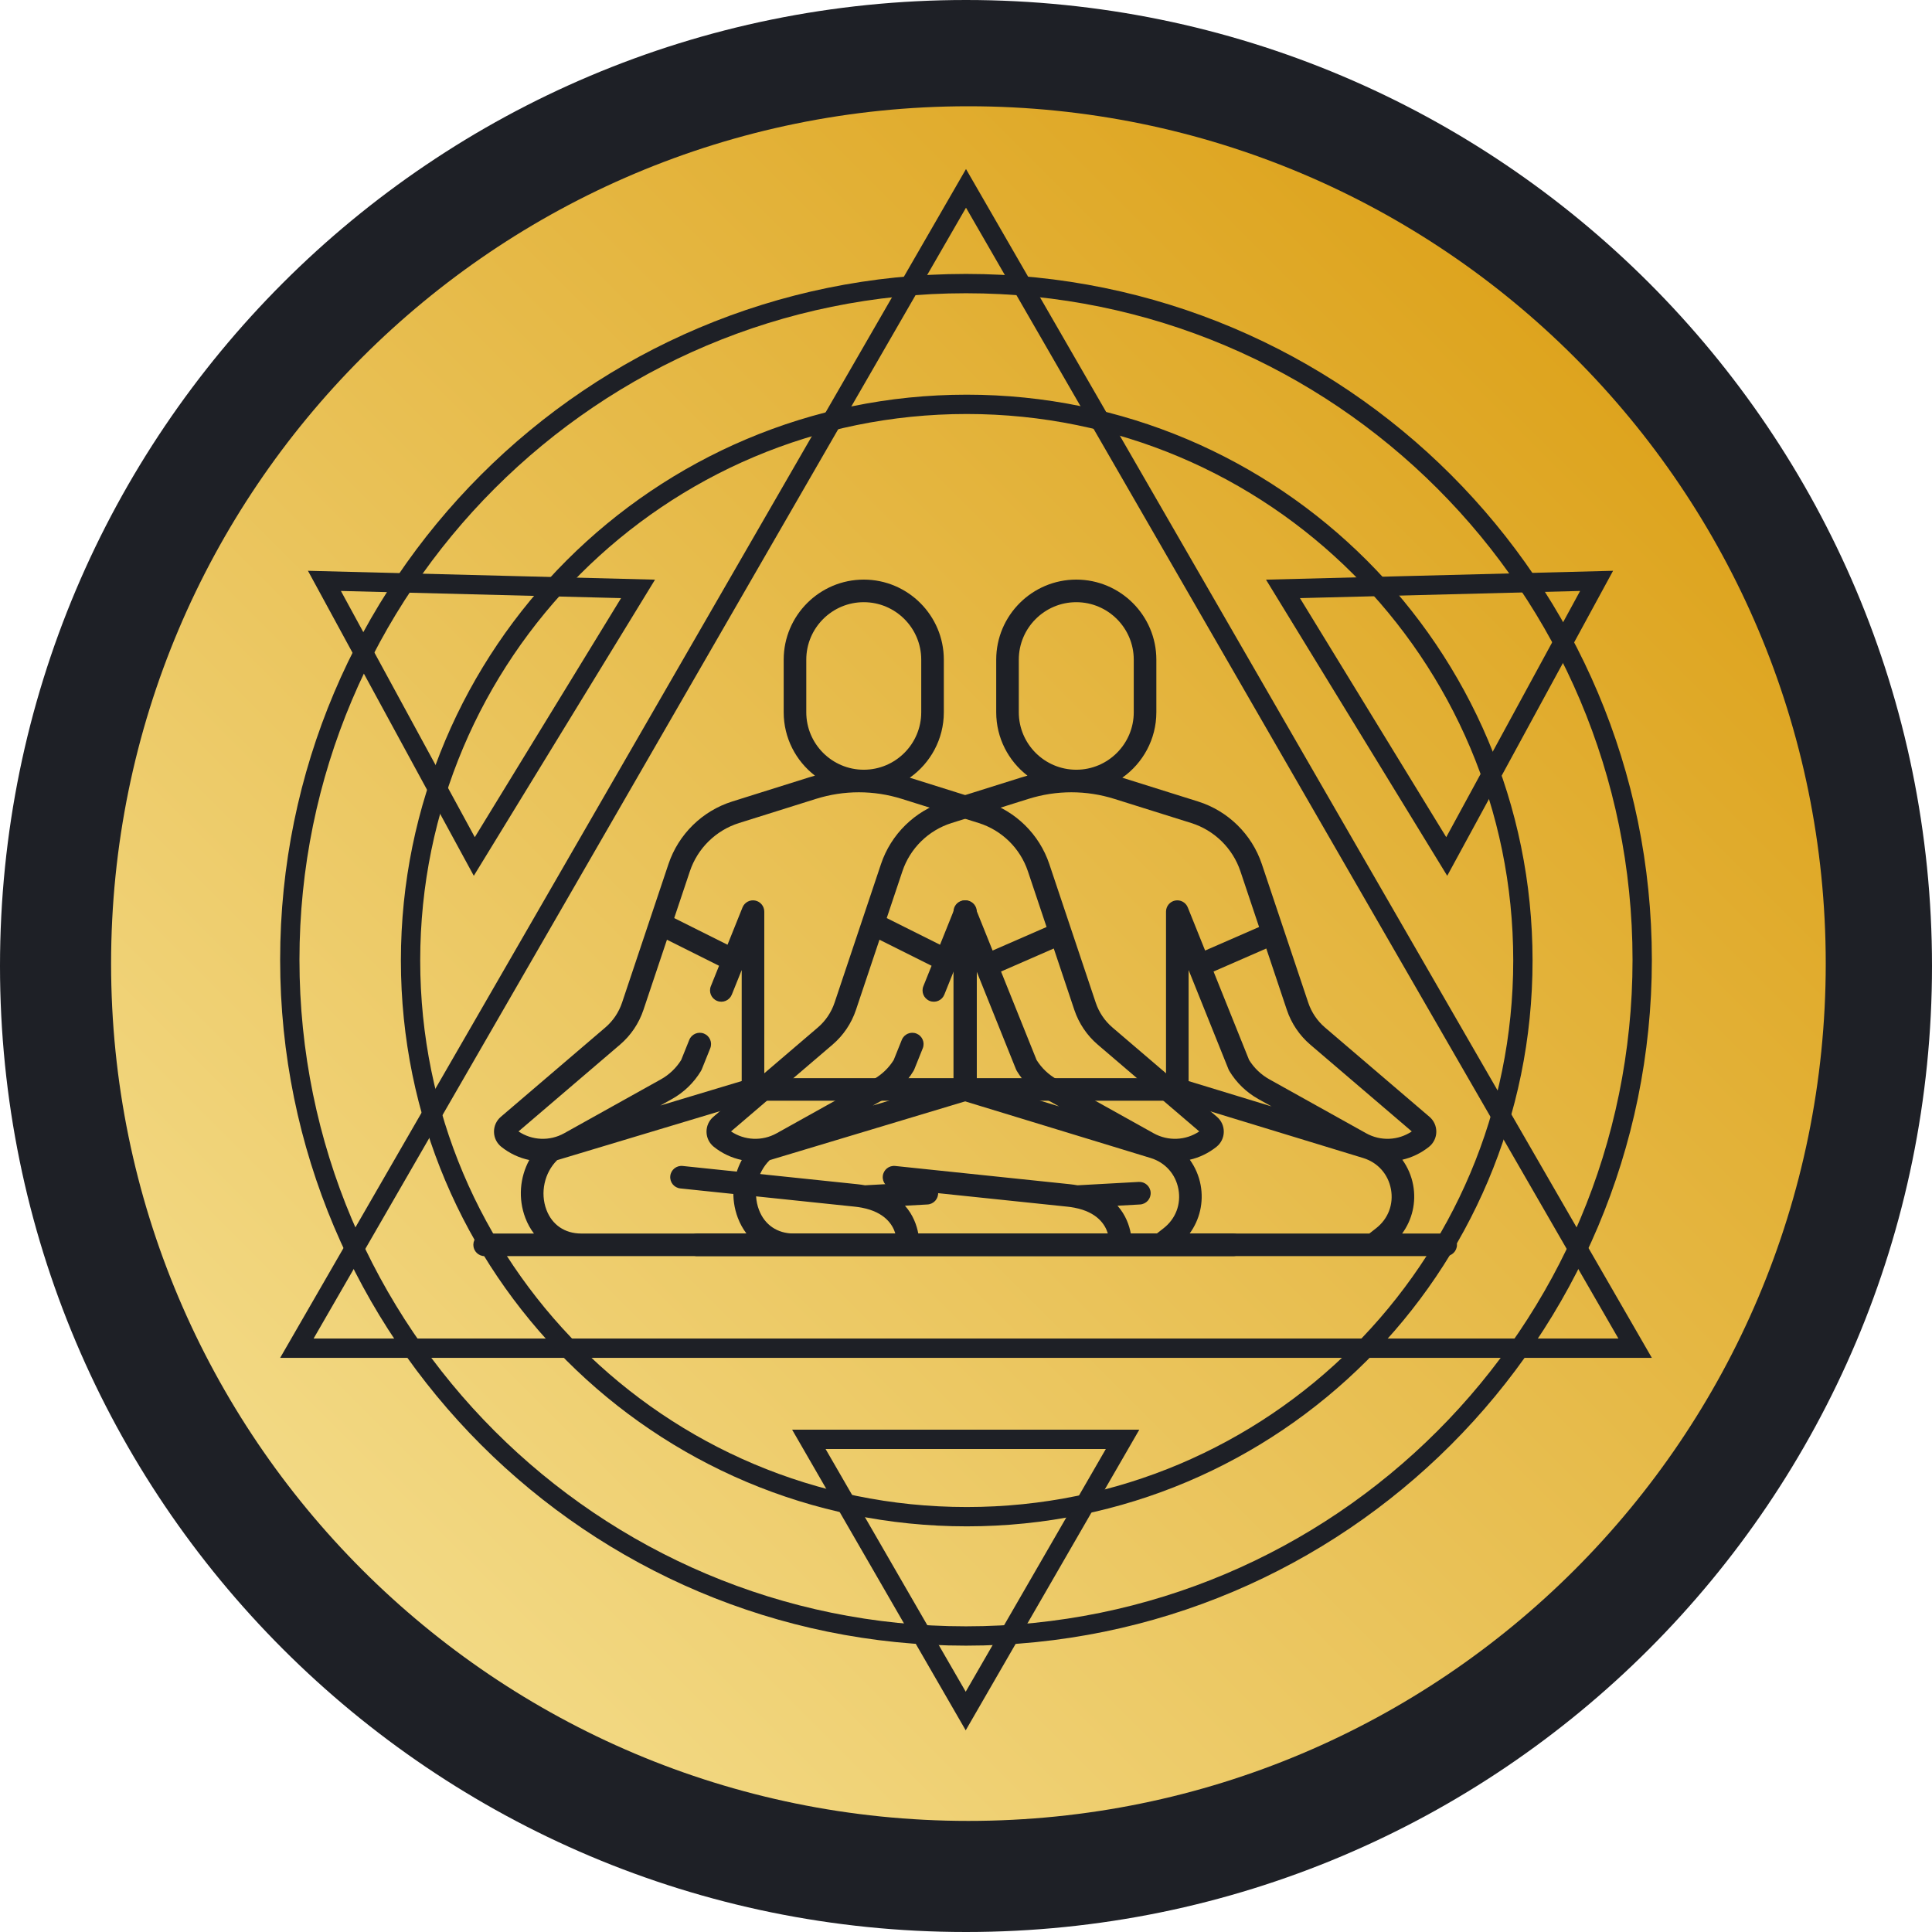
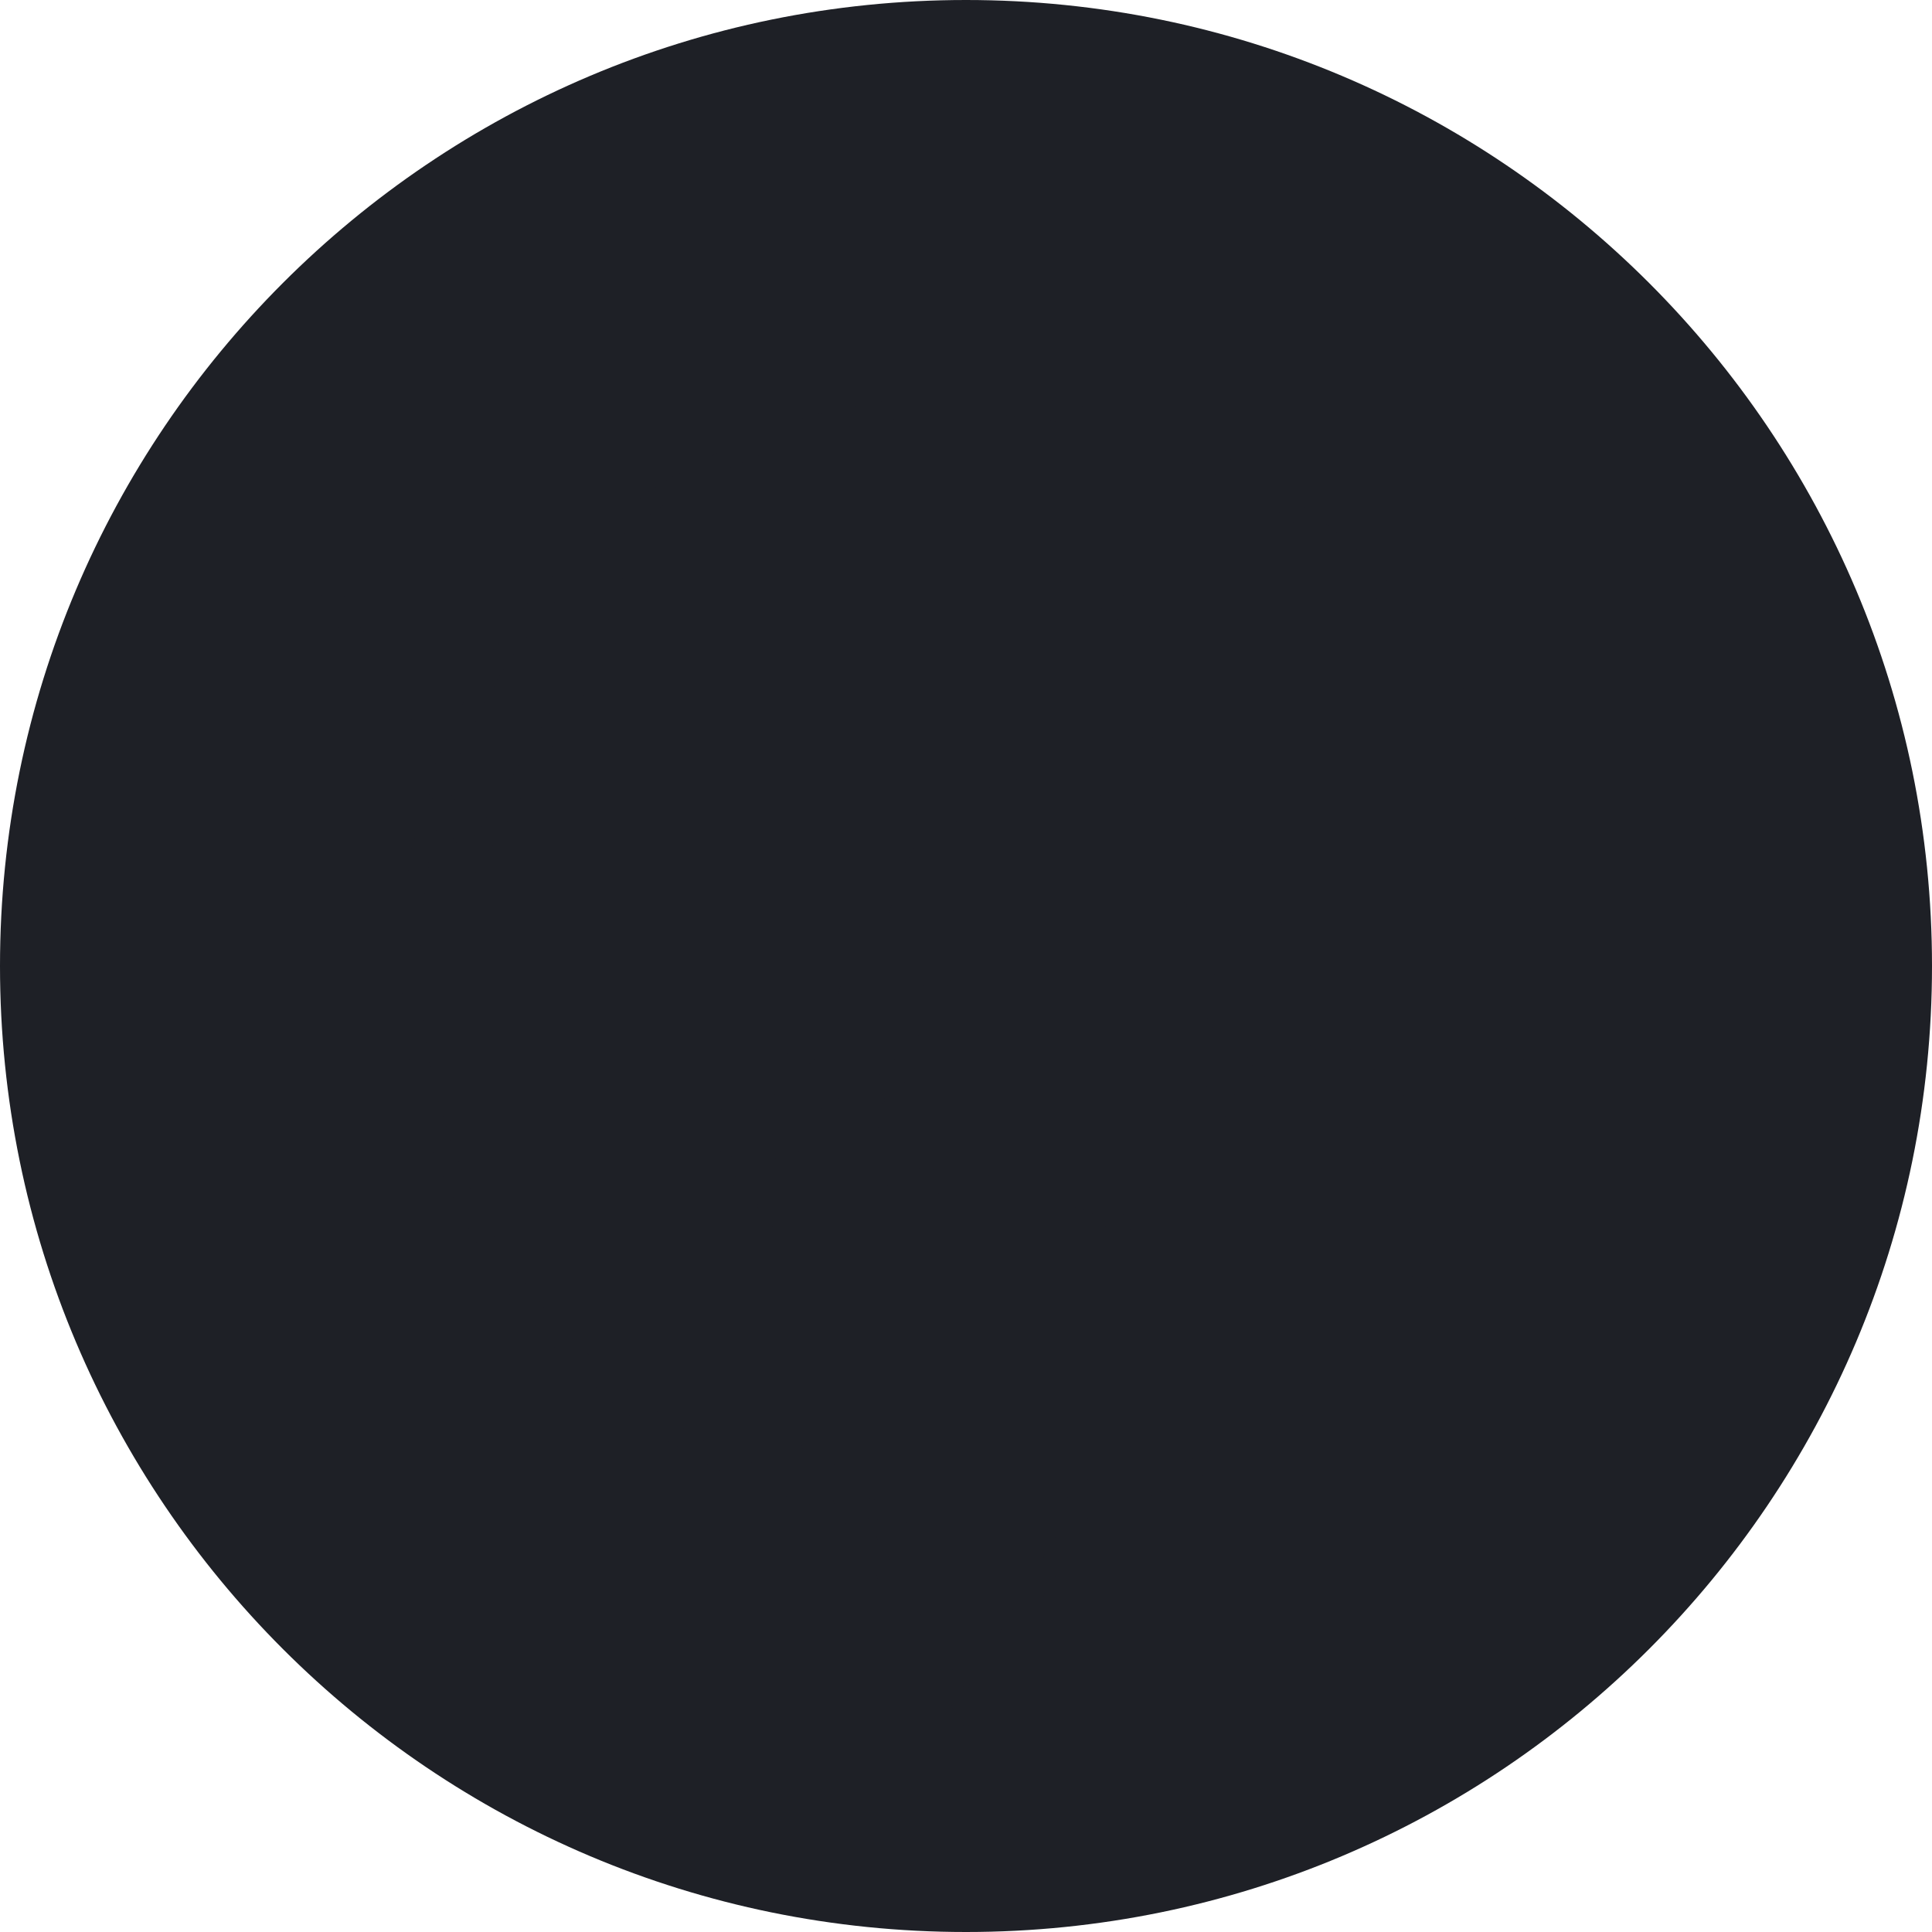
<svg xmlns="http://www.w3.org/2000/svg" width="400" height="400" viewBox="0 0 400 400" fill="none">
  <path d="M200 400C310.457 400 400 310.457 400 200C400 89.543 310.457 0 200 0C89.543 0 0 89.543 0 200C0 310.457 89.543 400 200 400Z" fill="#1E2026" />
-   <path d="M200.5 377C298.53 377 378 297.531 378 199.499C378 101.469 298.53 22 200.5 22C102.47 22 23 101.469 23 199.499C23 297.531 102.47 377 200.5 377Z" fill="url(#paint0_linear)" />
  <path d="M299.31 255.39H290.3C292.384 252.543 293.243 248.933 292.579 245.349C292.219 243.416 291.439 241.639 290.336 240.109C292.312 239.654 294.205 238.759 295.864 237.431C296.803 236.68 297.352 235.558 297.372 234.356C297.391 233.152 296.878 232.013 295.964 231.231L274.318 212.726C272.725 211.363 271.53 209.593 270.864 207.605L265.807 192.504C265.805 192.499 265.803 192.495 265.802 192.49L261.248 178.895C259.183 172.731 254.248 167.888 248.045 165.94L232.362 161.015C236.62 158.012 239.41 153.059 239.41 147.463V136.578C239.41 127.436 231.972 120 222.832 120C213.692 120 206.255 127.436 206.255 136.578V147.464C206.255 152.802 208.793 157.556 212.724 160.588C212.317 160.7 211.912 160.819 211.507 160.945L195.602 165.94C189.4 167.888 184.465 172.731 182.4 178.895L172.783 207.605C172.116 209.593 170.923 211.364 169.33 212.726L147.684 231.233C146.769 232.015 146.257 233.152 146.276 234.356C146.295 235.559 146.845 236.68 147.784 237.431C149.518 238.82 151.507 239.736 153.58 240.169C151.623 243.771 151.252 248.163 152.761 252.145C153.219 253.349 153.822 254.435 154.548 255.391H144.338C143.046 255.391 142 256.437 142 257.729C142 259.021 143.046 260.068 144.338 260.068H284.308H284.311H284.313H299.31C300.602 260.068 301.648 259.021 301.648 257.729C301.648 256.437 300.601 255.39 299.31 255.39ZM246.088 200.834L254.348 221.386C254.394 221.501 254.449 221.611 254.512 221.717C255.974 224.151 258.055 226.167 260.534 227.549L263.272 229.075L246.088 223.828V200.834ZM271.278 216.281L292.297 234.251C289.479 236.134 285.85 236.301 282.848 234.632L262.812 223.464C261.098 222.509 259.65 221.127 258.614 219.462L251.253 201.143L262.171 196.376L266.429 209.09C267.365 211.882 269.042 214.368 271.278 216.281ZM210.932 147.464V136.578C210.932 130.016 216.271 124.677 222.832 124.677C229.394 124.677 234.732 130.016 234.732 136.578V147.464C234.732 154.026 229.394 159.364 222.832 159.364C216.271 159.364 210.932 154.026 210.932 147.464ZM197.003 170.402L212.909 165.408C218.741 163.576 224.907 163.576 230.739 165.408L246.645 170.402C251.422 171.903 255.223 175.632 256.813 180.381L260.68 191.925L249.507 196.8L245.919 187.872C245.501 186.833 244.406 186.235 243.305 186.448C242.205 186.661 241.411 187.625 241.411 188.744V223.22H202.237V188.744C202.237 187.625 201.443 186.661 200.343 186.448C199.245 186.235 198.147 186.833 197.729 187.872L194.623 195.599L183.586 190.08L186.835 180.381C188.424 175.632 192.226 171.903 197.003 170.402ZM172.368 216.281C174.606 214.368 176.283 211.882 177.217 209.09L182.085 194.559L192.873 199.954L191.172 204.184C190.691 205.382 191.272 206.744 192.471 207.227C193.668 207.708 195.031 207.127 195.512 205.928L197.56 200.836V223.821L180.713 228.888L183.113 227.549C185.591 226.168 187.674 224.152 189.136 221.719C189.199 221.613 189.254 221.502 189.3 221.386L191.048 217.035C191.53 215.837 190.949 214.475 189.751 213.994C188.552 213.512 187.191 214.093 186.708 215.291L185.032 219.462C183.997 221.128 182.55 222.509 180.836 223.464L160.802 234.631C157.797 236.301 154.17 236.134 151.35 234.251L172.368 216.281ZM164.35 255.39H164.342C160.943 255.39 158.317 253.603 157.135 250.486C155.797 246.958 156.713 242.8 159.353 240.195L200.242 227.898H243.401L282.22 239.751C285.249 240.676 287.402 243.088 287.98 246.202C288.557 249.317 287.412 252.34 284.915 254.288L283.506 255.391H234.12C233.818 253.751 233.089 251.571 231.366 249.631L236.025 249.374C237.315 249.303 238.302 248.2 238.231 246.91C238.16 245.621 237.056 244.634 235.768 244.704L223.093 245.404C222.557 245.308 221.998 245.228 221.411 245.168L185.342 241.401C184.048 241.265 182.907 242.2 182.773 243.483C182.639 244.768 183.572 245.918 184.856 246.052L220.927 249.82C221.473 249.876 221.986 249.952 222.466 250.045C222.476 250.047 222.486 250.049 222.496 250.051C227.165 250.967 228.807 253.508 229.373 255.39H164.35Z" fill="#1E2026" />
-   <path d="M255.31 255.39H246.3C248.384 252.543 249.243 248.933 248.579 245.349C248.219 243.416 247.439 241.639 246.336 240.109C248.312 239.654 250.205 238.759 251.864 237.431C252.803 236.68 253.352 235.558 253.372 234.356C253.391 233.152 252.878 232.013 251.964 231.231L230.318 212.726C228.725 211.363 227.53 209.593 226.864 207.605L221.807 192.504C221.805 192.499 221.803 192.495 221.802 192.49L217.248 178.895C215.183 172.731 210.248 167.888 204.045 165.94L188.362 161.015C192.62 158.012 195.41 153.059 195.41 147.463V136.578C195.41 127.436 187.972 120 178.832 120C169.692 120 162.255 127.436 162.255 136.578V147.464C162.255 152.802 164.793 157.556 168.724 160.588C168.317 160.7 167.912 160.819 167.507 160.945L151.602 165.94C145.4 167.888 140.465 172.731 138.4 178.895L128.783 207.605C128.116 209.593 126.923 211.364 125.33 212.726L103.684 231.233C102.769 232.015 102.257 233.152 102.276 234.356C102.295 235.559 102.845 236.68 103.784 237.431C105.518 238.82 107.507 239.736 109.58 240.169C107.623 243.771 107.252 248.163 108.761 252.145C109.219 253.349 109.822 254.435 110.548 255.391H100.338C99.046 255.391 98 256.437 98 257.729C98 259.021 99.046 260.068 100.338 260.068H240.308H240.311H240.313H255.31C256.602 260.068 257.648 259.021 257.648 257.729C257.648 256.437 256.601 255.39 255.31 255.39ZM202.088 200.834L210.348 221.386C210.394 221.501 210.449 221.611 210.512 221.717C211.974 224.151 214.055 226.167 216.534 227.549L219.272 229.075L202.088 223.828V200.834ZM227.278 216.281L248.297 234.251C245.479 236.134 241.85 236.301 238.848 234.632L218.812 223.464C217.098 222.509 215.65 221.127 214.614 219.462L207.253 201.143L218.171 196.376L222.429 209.09C223.365 211.882 225.042 214.368 227.278 216.281ZM166.932 147.464V136.578C166.932 130.016 172.271 124.677 178.832 124.677C185.394 124.677 190.732 130.016 190.732 136.578V147.464C190.732 154.026 185.394 159.364 178.832 159.364C172.271 159.364 166.932 154.026 166.932 147.464ZM153.003 170.402L168.909 165.408C174.741 163.576 180.907 163.576 186.739 165.408L202.645 170.402C207.422 171.903 211.223 175.632 212.813 180.381L216.68 191.925L205.507 196.8L201.919 187.872C201.501 186.833 200.406 186.235 199.305 186.448C198.205 186.661 197.411 187.625 197.411 188.744V223.22H158.237V188.744C158.237 187.625 157.443 186.661 156.343 186.448C155.245 186.235 154.147 186.833 153.729 187.872L150.623 195.599L139.586 190.08L142.835 180.381C144.424 175.632 148.226 171.903 153.003 170.402ZM128.368 216.281C130.606 214.368 132.283 211.882 133.217 209.09L138.085 194.559L148.873 199.954L147.172 204.184C146.691 205.382 147.272 206.744 148.471 207.227C149.668 207.708 151.031 207.127 151.512 205.928L153.56 200.836V223.821L136.713 228.888L139.113 227.549C141.591 226.168 143.674 224.152 145.136 221.719C145.199 221.613 145.254 221.502 145.3 221.386L147.048 217.035C147.53 215.837 146.949 214.475 145.751 213.994C144.552 213.512 143.191 214.093 142.708 215.291L141.032 219.462C139.997 221.128 138.55 222.509 136.836 223.464L116.802 234.631C113.797 236.301 110.17 236.134 107.35 234.251L128.368 216.281ZM120.35 255.39H120.342C116.943 255.39 114.317 253.603 113.135 250.486C111.797 246.958 112.713 242.8 115.353 240.195L156.242 227.898H199.401L238.22 239.751C241.249 240.676 243.402 243.088 243.98 246.202C244.557 249.317 243.412 252.34 240.915 254.288L239.506 255.391H190.12C189.818 253.751 189.089 251.571 187.366 249.631L192.025 249.374C193.315 249.303 194.302 248.2 194.231 246.91C194.16 245.621 193.056 244.634 191.768 244.704L179.093 245.404C178.557 245.308 177.998 245.228 177.411 245.168L141.342 241.401C140.048 241.265 138.907 242.2 138.773 243.483C138.639 244.768 139.572 245.918 140.856 246.052L176.927 249.82C177.473 249.876 177.986 249.952 178.466 250.045C178.476 250.047 178.486 250.049 178.496 250.051C183.165 250.967 184.807 253.508 185.373 255.39H120.35Z" fill="#1E2026" />
-   <path d="M61.463 279.131L200 39L338.537 279.131H61.463Z" stroke="#1E2026" stroke-width="4" />
  <path d="M200.15 314.014C263.746 314.014 315.3 262.46 315.3 198.864C315.3 135.268 263.746 83.714 200.15 83.714C136.554 83.714 85 135.268 85 198.864C85 262.46 136.554 314.014 200.15 314.014Z" stroke="#1E2026" stroke-width="4" />
-   <path d="M200 338.714C277.32 338.714 340 276.034 340 198.714C340 121.394 277.32 58.714 200 58.714C122.68 58.714 60 121.394 60 198.714C60 276.034 122.68 338.714 200 338.714Z" stroke="#1E2026" stroke-width="4" />
-   <path d="M265.628 121.923L330.558 120.264L299.53 177.325L265.628 121.923Z" stroke="#1E2026" stroke-width="4" />
  <path d="M167.464 298L199.94 354.25L232.416 298H167.464Z" stroke="#1E2026" stroke-width="4" />
  <path d="M132.101 121.923L67.17 120.264L98.199 177.325L132.101 121.923Z" stroke="#1E2026" stroke-width="4" />
  <defs>
    <linearGradient id="paint0_linear" x1="377.561" y1="22" x2="22.915" y2="376.648" gradientUnits="userSpaceOnUse">
      <stop stop-color="#D99909" />
      <stop offset="1" stop-color="#F7E499" />
    </linearGradient>
  </defs>
</svg>